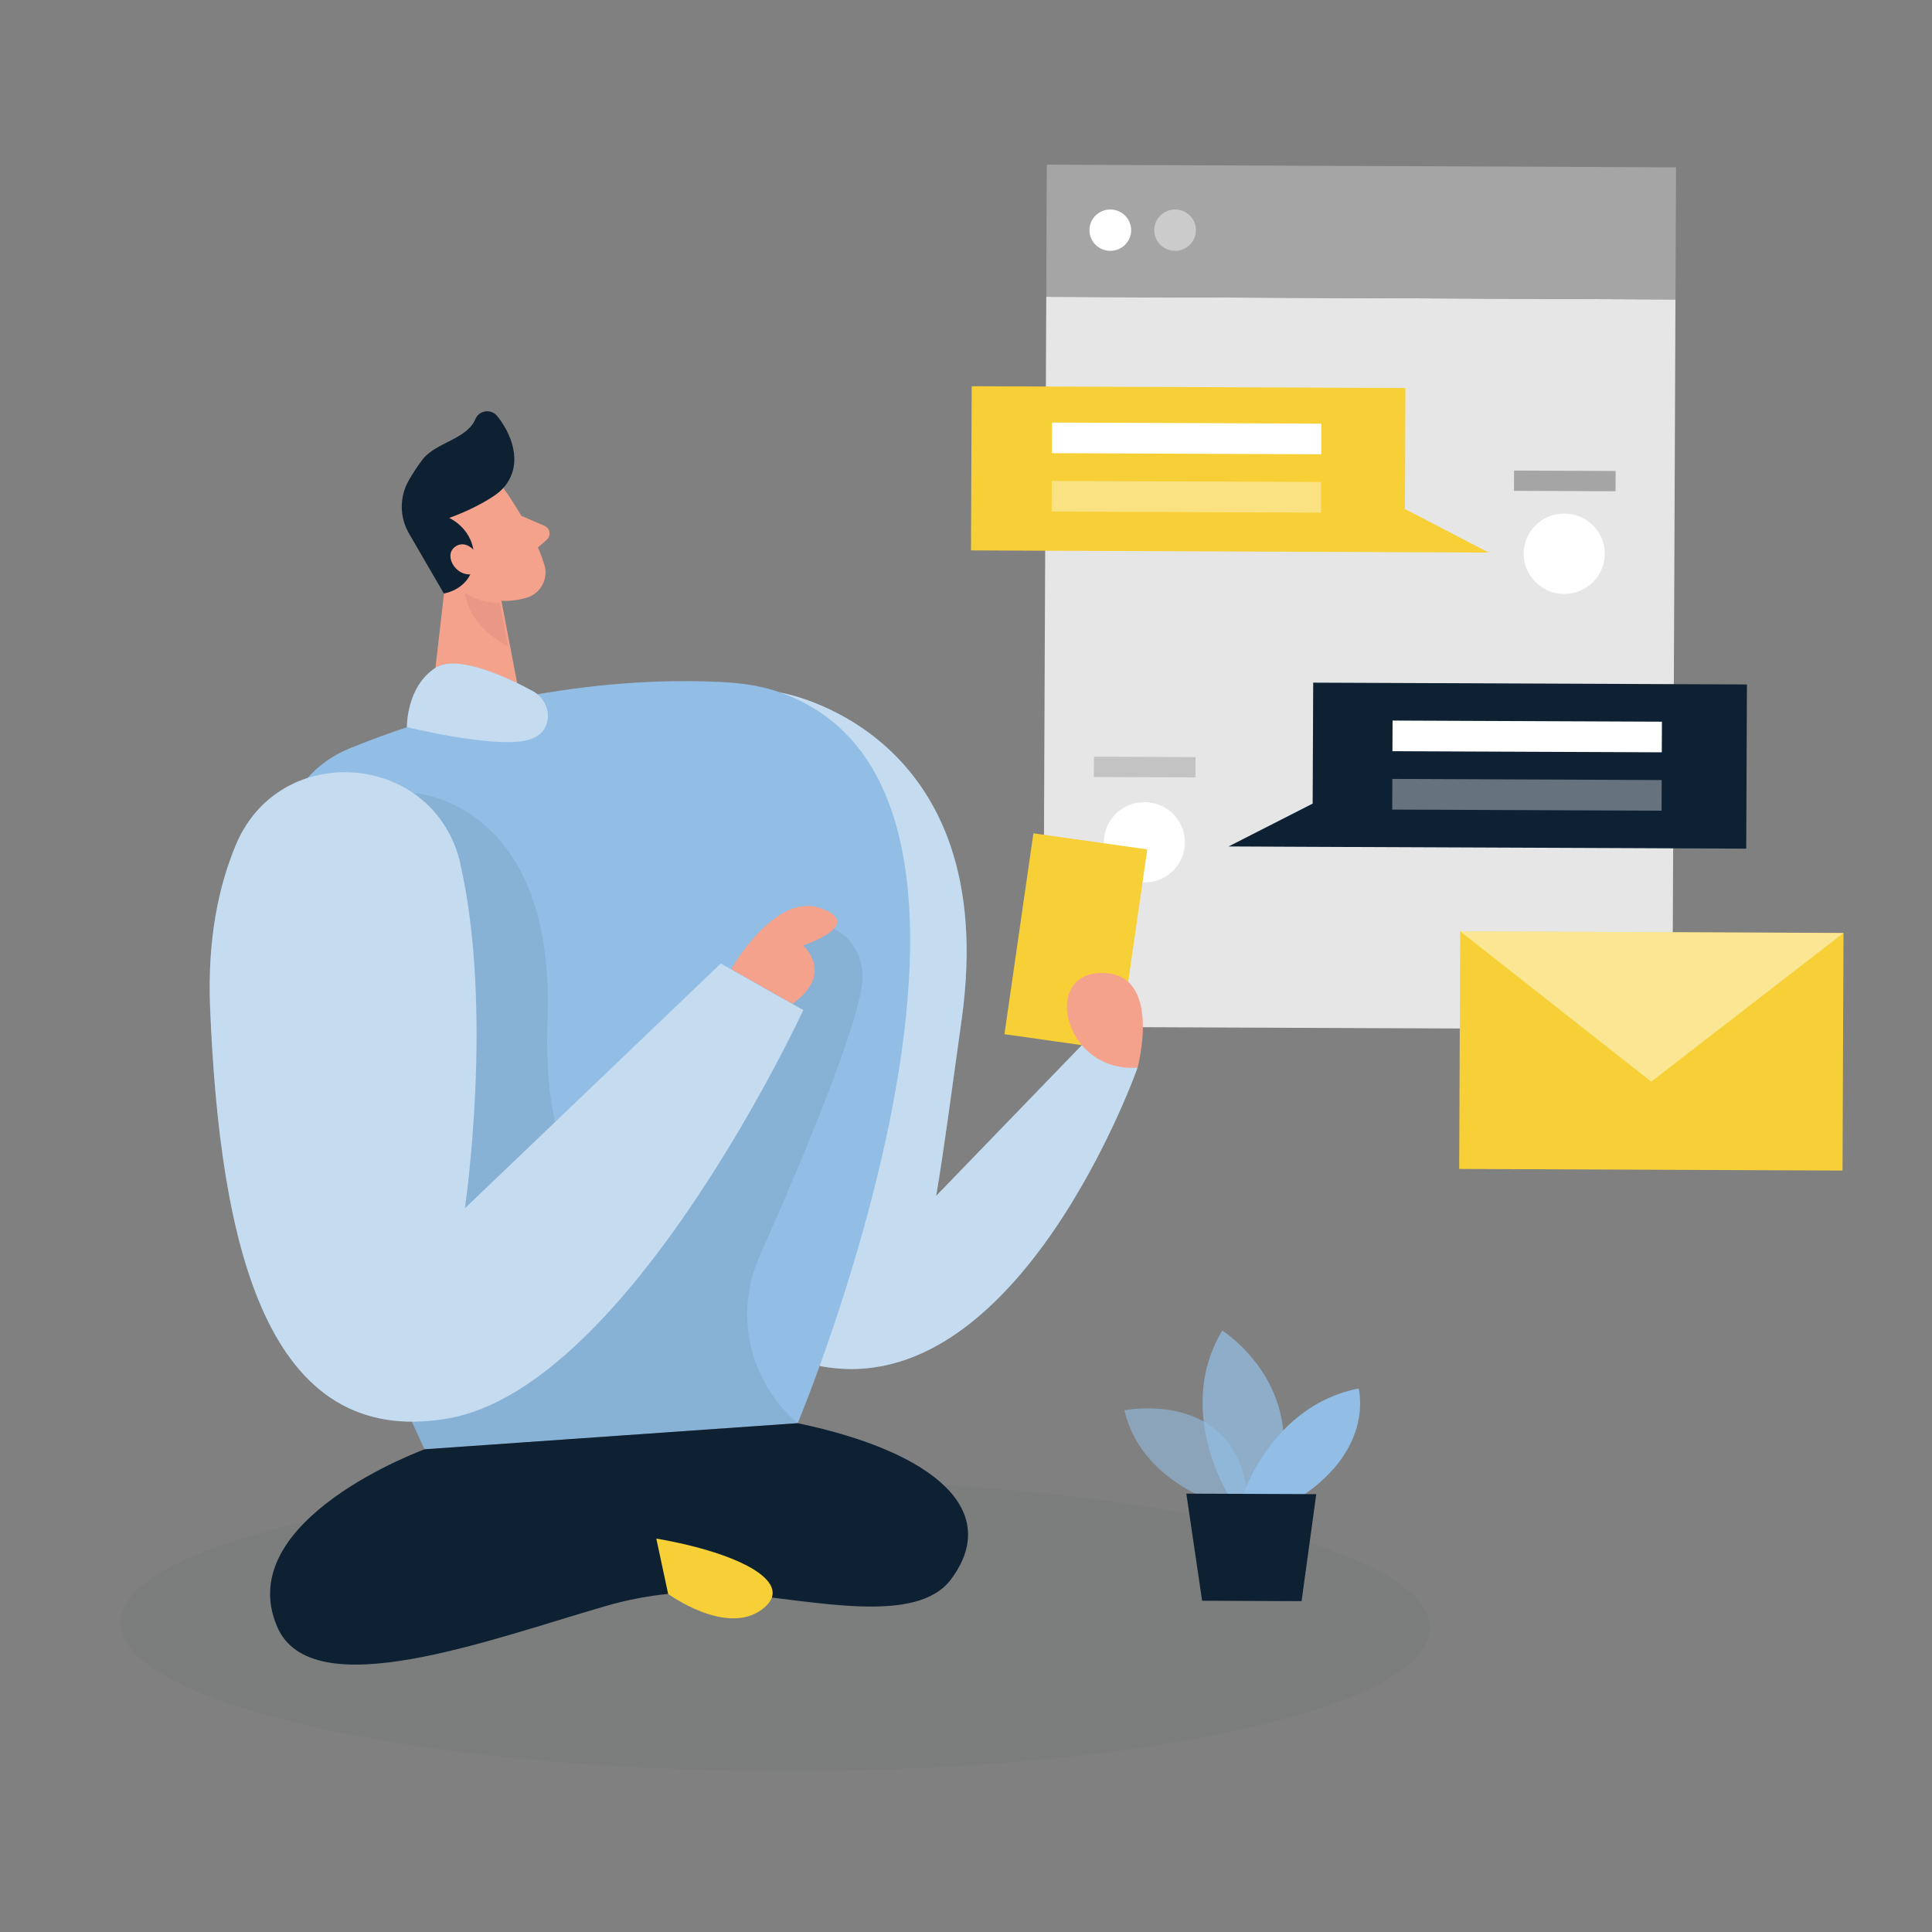
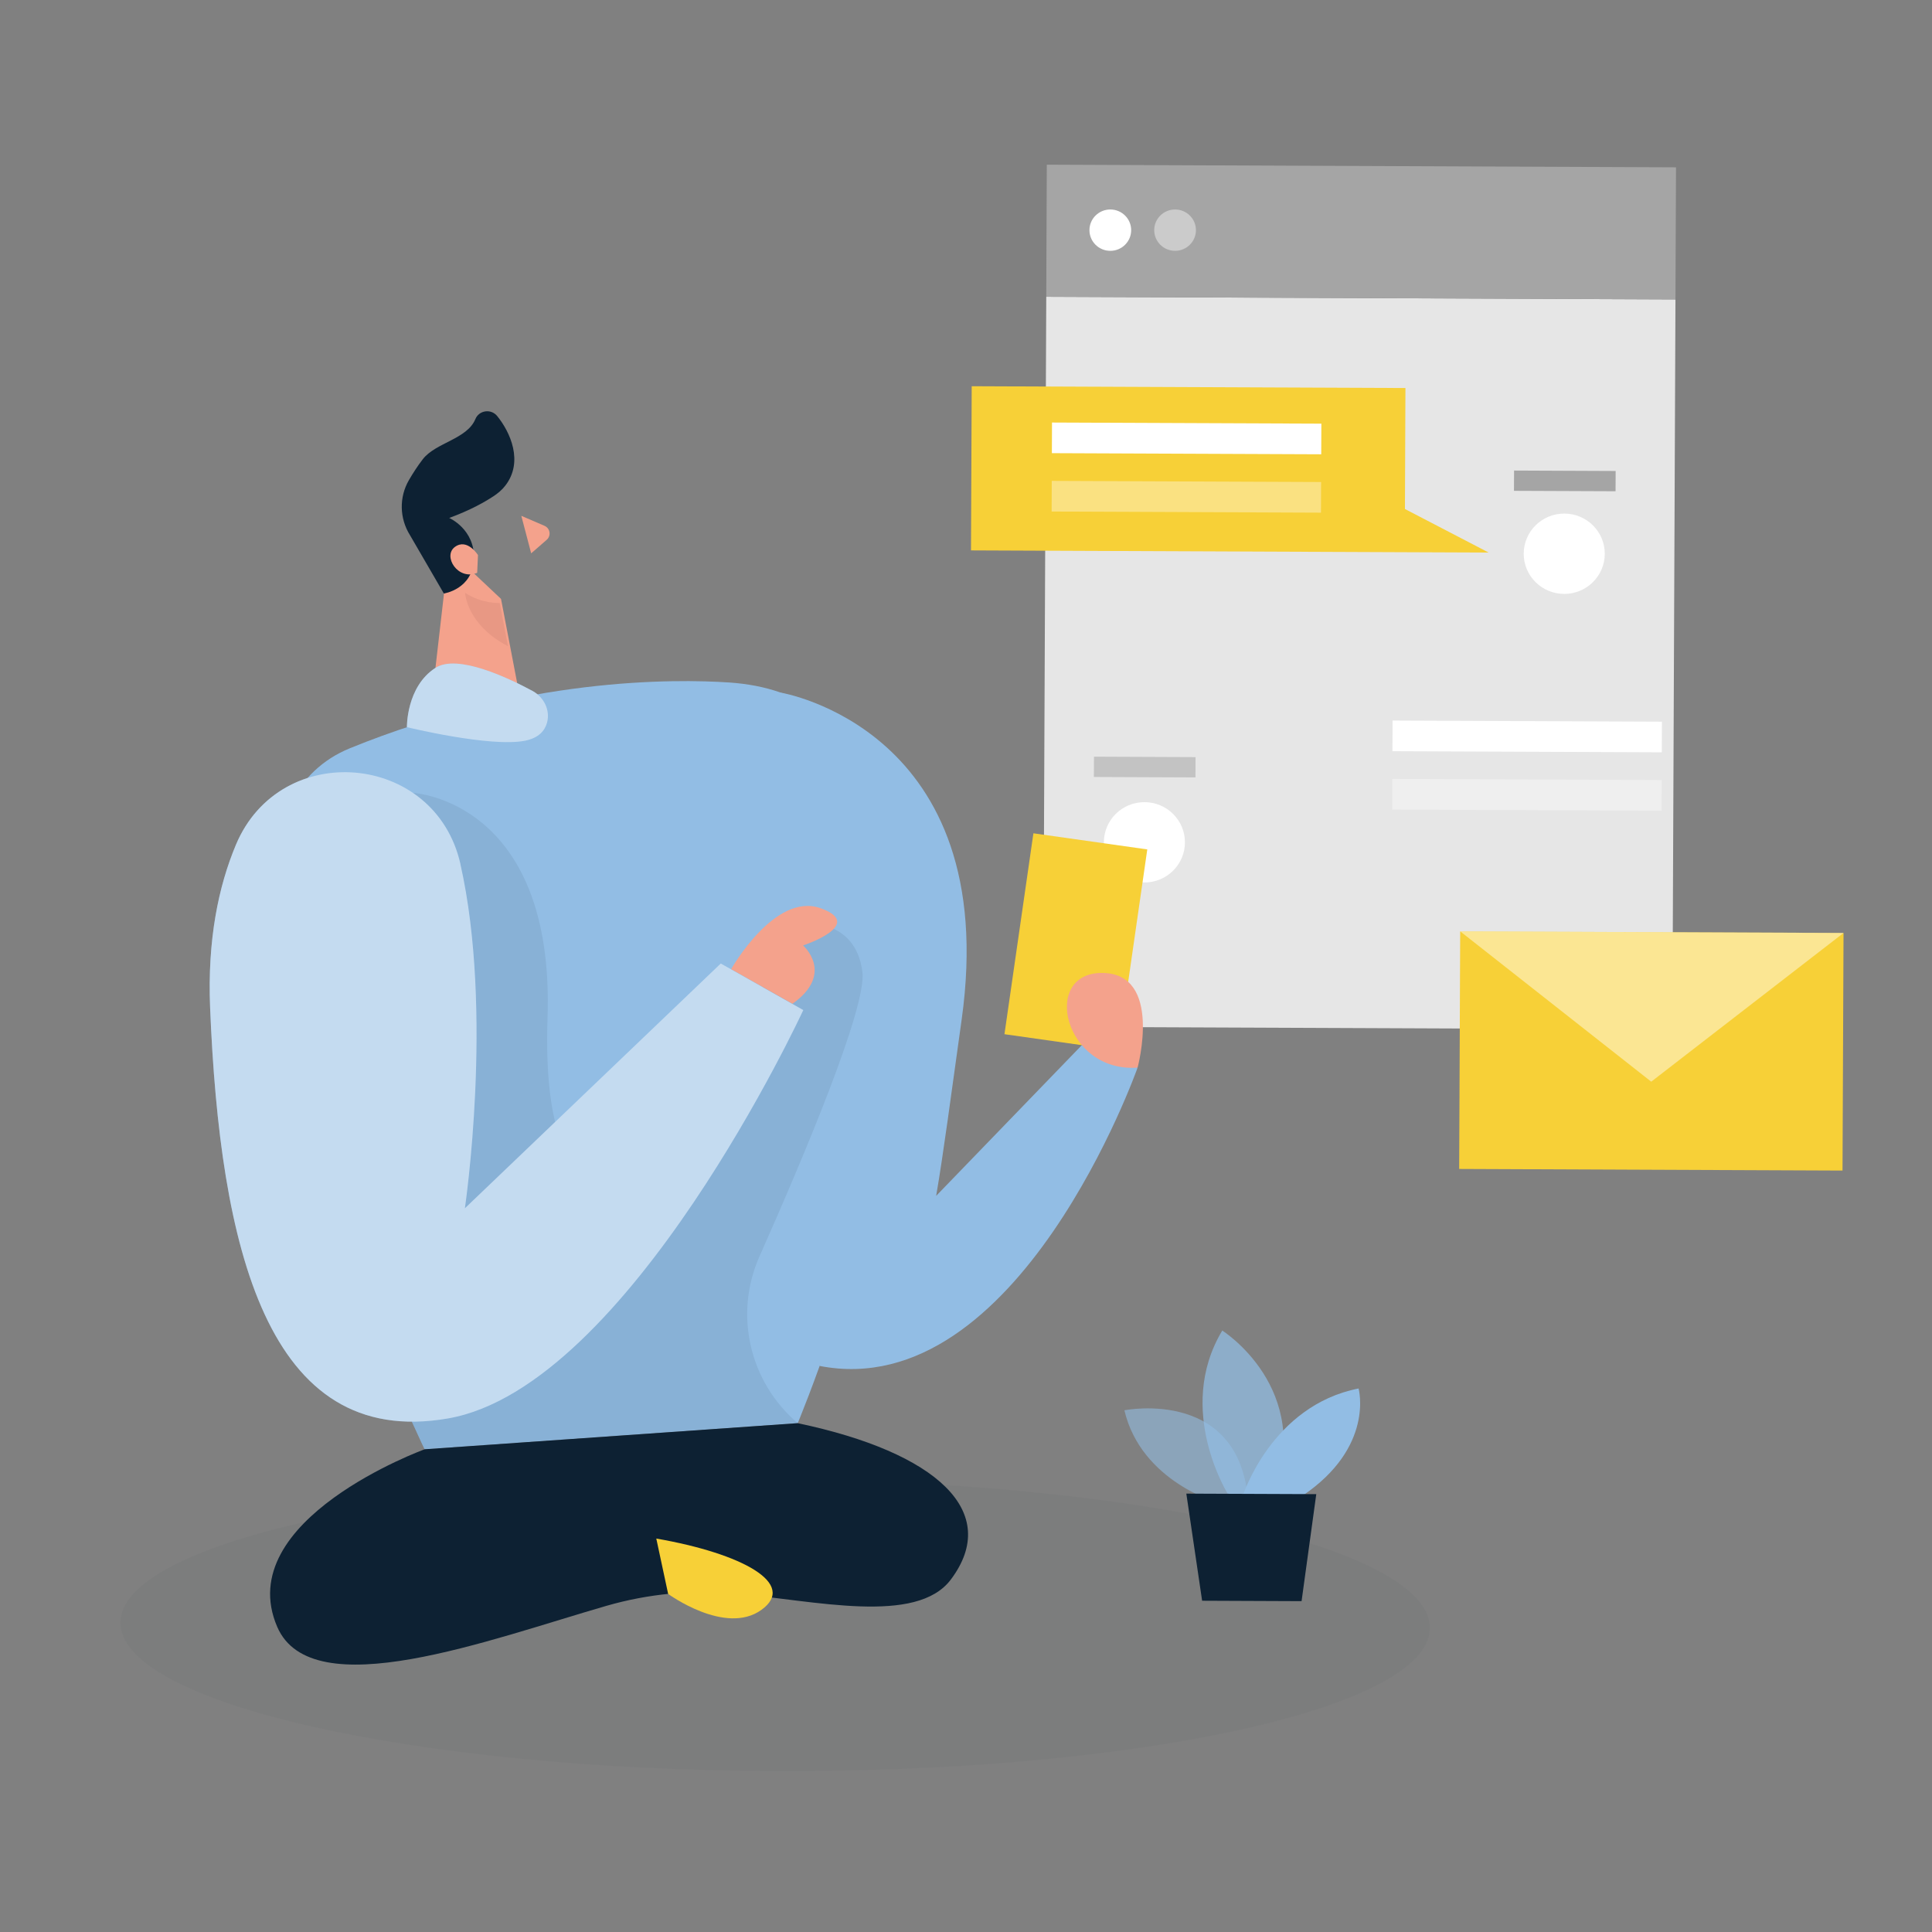
<svg xmlns="http://www.w3.org/2000/svg" width="124" height="124" viewBox="0 0 124 124" fill="none">
  <rect x="0" y="0" width="124" height="124" fill="#808080" stroke="none" />
  <path d="M107.535 19.217L67.151 19.05L66.953 65.902L107.337 66.07L107.535 19.217Z" fill="#E6E6E6" />
  <path d="M107.57 10.739L67.186 10.57L67.151 19.048L107.535 19.217L107.57 10.739Z" fill="#A5A5A5" />
  <path d="M90.172 32.669L90.204 24.904L62.366 24.789L62.321 35.326L90.159 35.442L95.546 35.464L90.172 32.669Z" fill="#F7D037" />
-   <path d="M84.249 51.577L84.284 43.814L112.122 43.93L112.077 54.468L84.239 54.352L78.853 54.327L84.249 51.577Z" fill="#0D2133" />
  <path d="M100.396 38.119C101.833 38.119 102.998 36.964 102.998 35.54C102.998 34.116 101.833 32.962 100.396 32.962C98.96 32.962 97.795 34.116 97.795 35.54C97.795 36.964 98.96 38.119 100.396 38.119Z" fill="white" />
  <path d="M73.45 56.64C74.887 56.64 76.052 55.486 76.052 54.062C76.052 52.638 74.887 51.483 73.45 51.483C72.013 51.483 70.849 52.638 70.849 54.062C70.849 55.486 72.013 56.64 73.45 56.64Z" fill="white" />
  <path d="M84.808 27.191L67.52 27.119L67.512 29.085L84.8 29.157L84.808 27.191Z" fill="white" />
  <g opacity="0.37">
    <path d="M84.792 30.937L67.504 30.865L67.496 32.831L84.784 32.904L84.792 30.937Z" fill="white" />
  </g>
  <path d="M106.666 46.319L89.378 46.247L89.37 48.214L106.658 48.285L106.666 46.319Z" fill="white" />
  <g opacity="0.37">
    <path d="M106.652 50.066L89.364 49.993L89.356 51.96L106.644 52.032L106.652 50.066Z" fill="white" />
  </g>
  <path d="M103.696 30.229L97.176 30.201L97.17 31.503L103.69 31.53L103.696 30.229Z" fill="#A5A5A5" />
  <g opacity="0.55">
    <path d="M76.733 48.594L70.213 48.567L70.207 49.868L76.727 49.895L76.733 48.594Z" fill="#A5A5A5" />
  </g>
  <path d="M71.262 16.099C72.002 16.099 72.601 15.505 72.601 14.772C72.601 14.039 72.002 13.445 71.262 13.445C70.522 13.445 69.923 14.039 69.923 14.772C69.923 15.505 70.522 16.099 71.262 16.099Z" fill="white" />
  <g opacity="0.42">
    <path d="M75.419 16.099C76.159 16.099 76.758 15.505 76.758 14.772C76.758 14.039 76.159 13.445 75.419 13.445C74.68 13.445 74.08 14.039 74.08 14.772C74.08 15.505 74.68 16.099 75.419 16.099Z" fill="white" />
  </g>
  <g opacity="0.03">
    <path d="M91.772 104.489C91.793 99.319 72.998 95.05 49.79 94.954C26.583 94.858 7.752 98.97 7.73 104.14C7.708 109.309 26.504 113.578 49.711 113.674C72.919 113.771 91.75 109.658 91.772 104.489Z" fill="#0D2133" />
  </g>
  <path d="M118.322 59.879L93.718 59.777L93.653 75.026L118.257 75.129L118.322 59.879Z" fill="#F7D037" />
  <g opacity="0.46">
    <path d="M93.719 59.777L105.98 69.425L118.323 59.88L93.719 59.777Z" fill="white" />
  </g>
  <path d="M69.438 67.076L60.085 76.753C60.559 74 61.035 70.333 61.72 65.449C64.336 46.777 50.103 44.454 50.103 44.454C50.103 44.454 43.417 83.483 51.475 84.317C52.048 84.376 52.574 84.425 53.065 84.459L52.606 87.669C65.378 90.157 73.014 68.521 73.014 68.521L69.438 67.073V67.076Z" fill="#92BDE4" />
  <g opacity="0.46">
-     <path d="M69.438 67.076L60.085 76.753C60.559 74 61.035 70.333 61.72 65.448C64.336 46.777 50.103 44.454 50.103 44.454C50.103 44.454 43.417 83.483 51.475 84.317C52.048 84.376 52.574 84.425 53.065 84.459L52.606 87.669C65.378 90.157 73.014 68.521 73.014 68.521L69.438 67.073V67.076Z" fill="white" />
-   </g>
+     </g>
  <path d="M50.106 44.454C49.05 44.078 47.936 43.882 46.818 43.805C43.289 43.567 33.644 43.464 22.454 48.026C8.321 53.785 27.253 93.021 27.253 93.021L51.2 91.344C51.2 91.344 68.138 50.887 50.106 44.454Z" fill="#92BDE4" />
  <g opacity="0.08">
    <path d="M26.502 50.889C26.502 50.889 35.616 51.344 35.142 65.338C34.668 79.332 41.077 75.699 41.077 75.699L51.582 59.276C51.582 59.276 54.905 58.91 55.351 62.378C55.639 64.618 51.627 74.155 48.745 80.639C47.093 84.353 48.095 88.699 51.2 91.342L27.253 93.018L26.43 91.239L26.504 50.887L26.502 50.889Z" fill="#0D2133" />
  </g>
-   <path d="M32.306 31.316C32.306 31.316 34.287 34.057 34.944 36.267C35.212 37.164 34.687 38.117 33.776 38.371C32.648 38.683 31.034 38.781 29.791 37.439L27.403 35.418C27.403 35.418 25.95 34.101 26.897 31.955C27.844 29.809 31.182 29.583 32.306 31.314V31.316Z" fill="#F4A28C" />
  <path d="M28.819 35.295L27.557 46.271L33.709 46.529L32.157 38.439L28.819 35.295Z" fill="#F4A28C" />
  <path d="M31.65 31.864C31.154 32.191 30.214 32.739 28.83 33.243C28.83 33.243 30.499 33.968 30.418 35.898C30.333 37.825 28.488 38.093 28.488 38.093L26.308 34.339C25.639 33.265 25.609 31.913 26.244 30.817C26.504 30.37 26.807 29.9 27.137 29.472C27.962 28.406 29.974 28.192 30.512 26.896C30.747 26.328 31.514 26.22 31.906 26.697C32.751 27.732 33.614 29.635 32.436 31.163C32.221 31.444 31.948 31.67 31.653 31.864H31.65Z" fill="#0D2133" />
  <path d="M30.678 35.625C30.678 35.625 29.988 34.521 29.195 35.104C28.399 35.686 29.386 37.287 30.626 36.763L30.678 35.625Z" fill="#F4A28C" />
  <path d="M33.462 33.108L34.946 33.747C35.312 33.904 35.387 34.386 35.087 34.649L34.092 35.514L33.46 33.11L33.462 33.108Z" fill="#F4A28C" />
  <g opacity="0.31">
    <path d="M32.073 38.702C32.073 38.702 30.915 38.756 29.851 38.048C29.851 38.048 29.937 40.089 32.603 41.475L32.073 38.702Z" fill="#CE8172" />
  </g>
  <path d="M27.25 93.021C27.25 93.021 14.825 97.543 17.793 104.416C20.02 109.571 31.448 105.22 38.93 103.064C41.606 102.292 44.399 102.027 47.174 102.273C52.305 102.73 58.82 104.32 61.029 101.376C64.278 97.044 60.157 93.222 51.196 91.342L27.25 93.018V93.021Z" fill="#0D2133" />
  <path d="M29.551 55.454C27.929 48.267 17.996 47.416 15.142 54.218C14.026 56.88 13.307 60.301 13.485 64.672C14.113 80.003 17.111 93.05 28.745 91.04C40.378 89.029 51.556 64.829 51.556 64.829L46.261 61.84L29.836 77.552C29.836 77.552 31.701 64.987 29.548 55.457L29.551 55.454Z" fill="#92BDE4" />
  <g opacity="0.46">
    <path d="M29.551 55.454C27.929 48.267 17.996 47.416 15.142 54.218C14.026 56.88 13.307 60.301 13.485 64.672C14.113 80.003 17.111 93.05 28.745 91.04C40.378 89.029 51.556 64.829 51.556 64.829L46.261 61.84L29.836 77.552C29.836 77.552 31.701 64.987 29.548 55.457L29.551 55.454Z" fill="white" />
  </g>
  <path d="M46.927 62.201C46.927 62.201 49.729 57.241 52.666 58.291C55.602 59.34 51.544 60.682 51.544 60.682C51.544 60.682 53.603 62.482 50.862 64.424L46.927 62.201Z" fill="#F4A28C" />
  <path d="M42.122 98.748L42.883 102.302C42.883 102.302 46.556 104.991 48.87 103.325C51.184 101.658 47.655 99.709 42.122 98.748Z" fill="#F7D037" />
  <path d="M73.635 54.517L66.326 53.483L64.468 66.377L71.776 67.412L73.635 54.517Z" fill="#F7D037" />
  <path d="M73.013 68.523C73.013 68.523 74.655 62.459 70.731 62.445C66.808 62.428 68.281 68.858 73.013 68.523Z" fill="#F4A28C" />
  <path d="M26.116 46.674C26.116 46.674 26.069 44.073 27.949 42.864C29.365 41.952 32.641 43.518 34.169 44.341C34.905 44.739 35.33 45.58 35.109 46.381C34.97 46.885 34.59 47.36 33.705 47.539C31.493 47.987 26.116 46.672 26.116 46.672V46.674Z" fill="#92BDE4" />
  <g opacity="0.46">
    <path d="M26.117 46.674C26.117 46.674 26.07 44.073 27.95 42.864C29.366 41.952 32.642 43.518 34.17 44.341C34.906 44.739 35.331 45.58 35.11 46.381C34.971 46.885 34.592 47.36 33.706 47.539C31.494 47.986 26.117 46.671 26.117 46.671V46.674Z" fill="white" />
  </g>
  <g opacity="0.58">
    <path d="M78.253 96.483C78.253 96.483 73.251 95.129 72.165 90.515C72.165 90.515 79.915 88.961 80.136 96.891L78.256 96.483H78.253Z" fill="#92BDE4" />
  </g>
  <g opacity="0.73">
    <path d="M78.867 95.992C78.867 95.992 75.372 90.517 78.448 85.397C78.448 85.397 84.34 89.106 81.721 96.004L78.867 95.992Z" fill="#92BDE4" />
  </g>
  <path d="M79.769 95.994C79.769 95.994 81.614 90.213 87.196 89.116C87.196 89.116 88.243 92.87 83.583 96.009L79.769 95.994Z" fill="#92BDE4" />
  <path d="M76.141 95.864L77.155 102.739L83.538 102.766L84.481 95.898L76.141 95.864Z" fill="#0D2133" />
</svg>